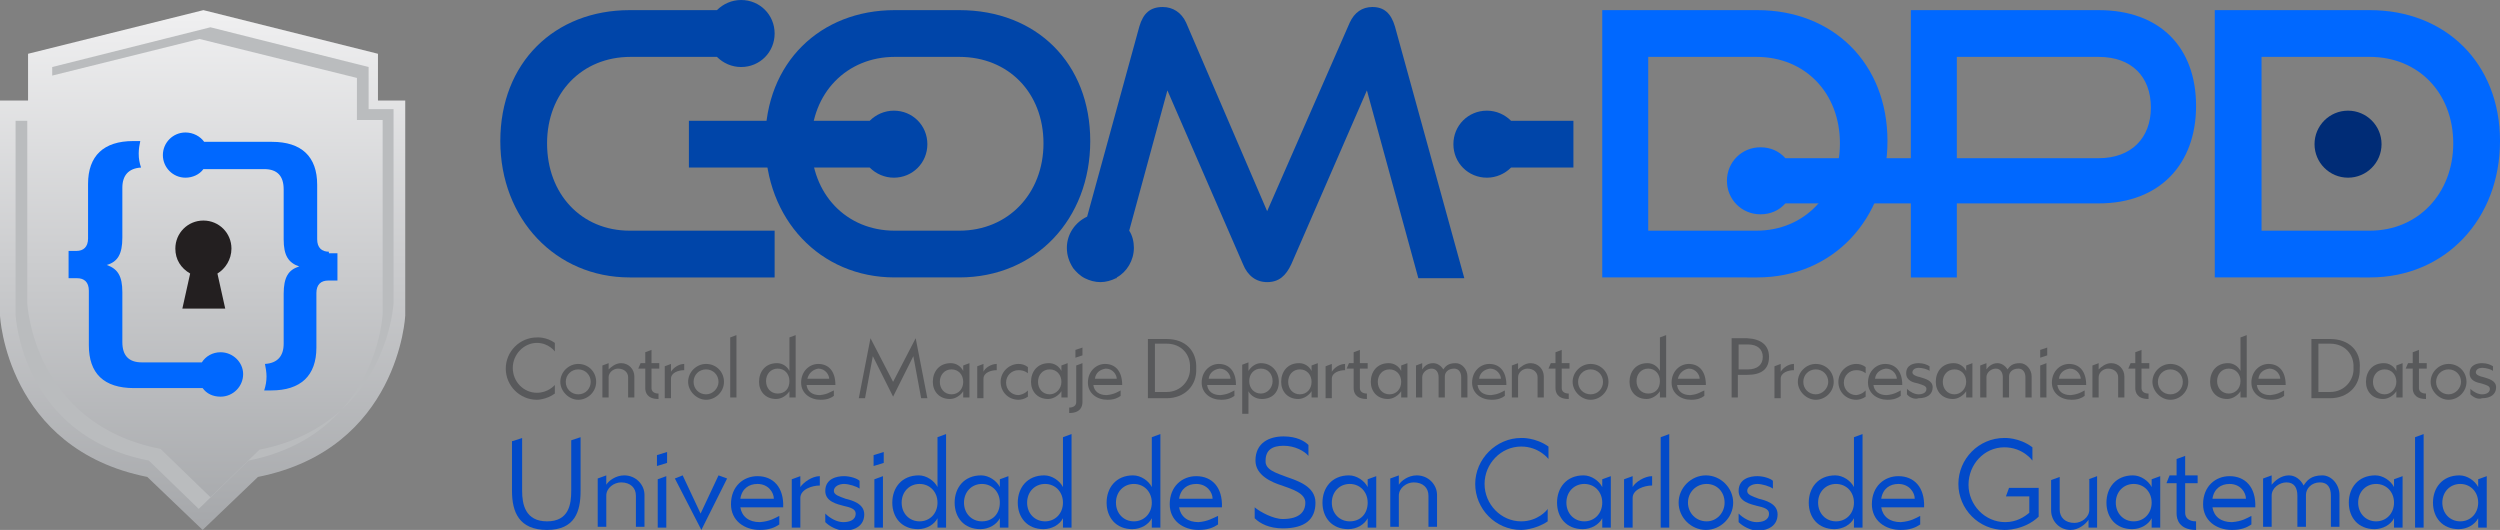
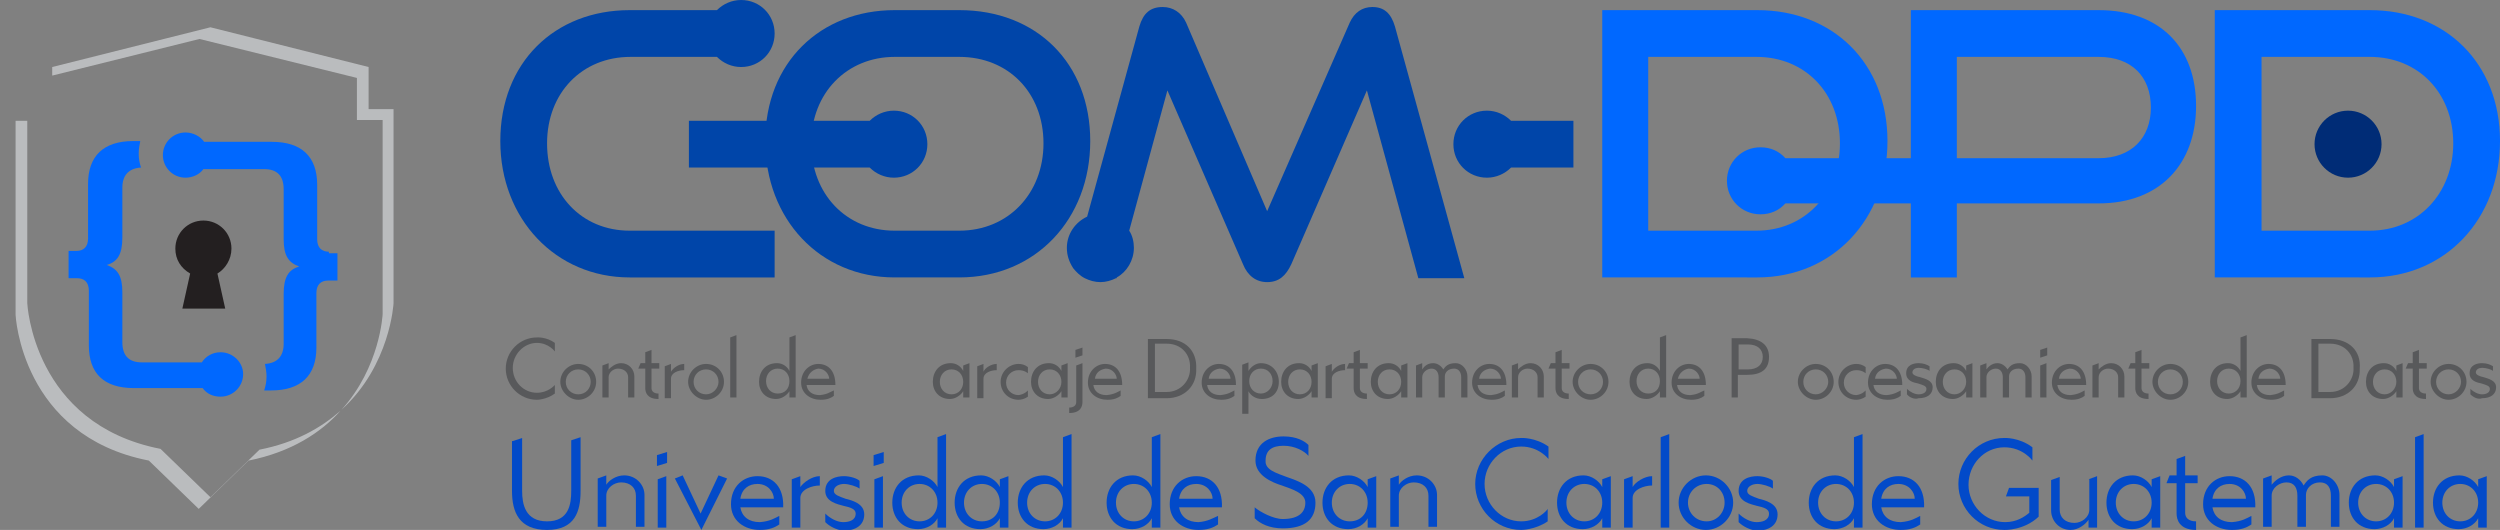
<svg xmlns="http://www.w3.org/2000/svg" version="1.1" id="Capa_1" x="0px" y="0px" viewBox="0 0 320.8 68" style="enable-background:new 0 0 320.8 68;" xml:space="preserve">
  <rect x="0" y="0" width="320.8" height="68" fill="#808080" stroke="none" />
  <style type="text/css">
	.st0{fill:#002C76;}
	.st1{fill:#0068FF;}
	.st2{fill:#0045A9;}
	.st3{fill:#58595B;}
	.st4{fill:#024AC9;}
	.st5{fill:url(#SVGID_1_);}
	.st6{fill:#BABCBE;}
	.st7{fill:#231F20;}
</style>
  <g>
    <circle class="st0" cx="301.3" cy="18.5" r="4.3" />
    <path class="st1" d="M205.6,35.6V1.3h19.9c9.7,0,16.7,6.8,16.7,16.8c0,10-7,17.5-16.7,17.5H205.6z M225.4,29.6   c6.2,0,10.7-4.8,10.7-11.2c0-6.5-4.5-11.1-10.7-11.1h-13.9v22.3H225.4z" />
    <path class="st1" d="M269.3,1.3h-24.1v19h-16.1c-0.8-0.9-1.9-1.4-3.2-1.4c-2.4,0-4.3,1.9-4.3,4.3c0,2.4,1.9,4.3,4.3,4.3   c1.3,0,2.4-0.5,3.2-1.4h16.1v9.5h5.9v-9.5h18.2c7.9,0,12.5-5.1,12.5-12.5C281.8,6.1,277.2,1.3,269.3,1.3z M269.3,20.3h-18.2v-13   h18.2c4.2,0,6.7,2.5,6.7,6.5C276,17.7,273.5,20.3,269.3,20.3z" />
    <path class="st1" d="M284.2,35.6V1.3h19.9c9.7,0,16.7,6.8,16.7,16.8c0,10-7,17.5-16.7,17.5H284.2z M304.1,29.6   c6.2,0,10.7-4.8,10.7-11.2c0-6.5-4.5-11.1-10.7-11.1h-13.9v22.3H304.1z" />
    <path class="st2" d="M179,3.4c-0.5-1.7-1.4-2.5-2.9-2.5c-1.3,0-2.3,0.7-2.9,2l-10.6,24.2L152.2,2.9c-0.6-1.3-1.7-2-3-2   c-1.6,0-2.5,0.8-3,2.5l-6.7,24.4c-1.5,0.7-2.6,2.2-2.6,4c0,1,0.3,1.8,0.8,2.6c0.4,0.5,0.9,1,1.5,1.3c0.6,0.3,1.3,0.5,2,0.5   c0.7,0,1.4-0.2,2-0.5h0.1l0-0.1c1.3-0.7,2.2-2.2,2.2-3.8c0-0.8-0.2-1.6-0.6-2.2l4.9-18l9.7,22.3c0.6,1.5,1.7,2.3,3.1,2.3   c1.5,0,2.4-0.8,3.1-2.3l9.7-22.3l6.6,24.1h5.9L179,3.4z" />
    <path class="st2" d="M201.9,15.5h-8c-0.8-0.8-1.9-1.3-3.1-1.3c-2.4,0-4.3,1.9-4.3,4.3s1.9,4.3,4.3,4.3c1.2,0,2.3-0.5,3.1-1.3h8   V15.5z" />
    <g>
      <path class="st2" d="M70.2,18.4c0-6.5,4.5-11.1,10.7-11.1H92c0.8,0.8,1.9,1.3,3.1,1.3c2.4,0,4.3-1.9,4.3-4.3    c0-2.4-1.9-4.3-4.3-4.3c-1.2,0-2.3,0.5-3.1,1.3H80.8c-9.6,0-16.6,6.7-16.6,16.8c0,10,7.1,17.5,16.6,17.5h18.6v-6H80.8    C74.6,29.6,70.2,24.9,70.2,18.4z" />
      <path class="st2" d="M114.8,35.6c-9.6,0-16.6-7.5-16.6-17.5c0-10.1,7.1-16.8,16.6-16.8h8.3c9.9,0,16.8,6.8,16.8,16.8    c0,10-7,17.5-16.8,17.5H114.8z M123.1,29.6c6.3,0,10.8-4.8,10.8-11.2c0-6.5-4.5-11.1-10.8-11.1h-8.3c-6.1,0-10.7,4.6-10.7,11.1    c0,6.5,4.5,11.2,10.7,11.2H123.1z" />
      <path class="st2" d="M114.7,14.2c-1.2,0-2.3,0.5-3.1,1.3H88.4v6h23.2c0.8,0.8,1.9,1.3,3.1,1.3c2.4,0,4.3-1.9,4.3-4.3    S117.1,14.2,114.7,14.2z" />
      <g>
        <path class="st3" d="M68.9,51.3c-2.2,0-4-1.8-4-4c0-2.2,1.8-4,4-4c0,0,1.2-0.1,2.3,0.7v1.1c0,0-0.8-1.1-2.3-1.1     c-1.7,0-3.1,1.5-3.1,3.2c0,1.8,1.4,3.2,3.1,3.2c1.4,0,2.2-0.9,2.3-1v1.1C70.1,51.3,68.9,51.3,68.9,51.3z" />
        <path class="st3" d="M71.9,49c0-1.3,1.1-2.3,2.3-2.3c1.3,0,2.3,1,2.3,2.3c0,1.3-1.1,2.3-2.3,2.3C73,51.3,71.9,50.2,71.9,49z      M75.8,49c0-0.9-0.7-1.6-1.6-1.6c-0.9,0-1.6,0.7-1.6,1.6c0,0.9,0.7,1.6,1.6,1.6C75.2,50.6,75.8,49.8,75.8,49z" />
        <path class="st3" d="M79.7,46.6c1,0,1.7,0.8,1.7,1.7v2.7h-0.8v-2.6c0-0.6-0.5-1.1-1.3-1.1c-0.6,0-1.2,0.5-1.2,1.1v2.6h-0.8v-4.1     l0.8-0.3v0.8C78.4,47.1,79,46.6,79.7,46.6z" />
        <path class="st3" d="M82.8,47.3h-0.9l0.3-0.7h0.6v-1.4l0.8-0.3v1.7h1v0.7h-1v2.5c0,0.4,0.3,0.7,0.9,0.7v0.7     c-1.5,0-1.7-0.9-1.7-1.4V47.3z" />
        <path class="st3" d="M87.8,46.7v0.8c-0.7,0-1.7,0.3-1.7,1.1v2.5h-0.8v-4.1l0.8-0.3v1C86.4,47.2,87.1,46.7,87.8,46.7z" />
        <path class="st3" d="M88.3,49c0-1.3,1.1-2.3,2.3-2.3c1.3,0,2.3,1,2.3,2.3c0,1.3-1.1,2.3-2.3,2.3C89.4,51.3,88.3,50.2,88.3,49z      M92.2,49c0-0.9-0.7-1.6-1.6-1.6S89,48.1,89,49c0,0.9,0.7,1.6,1.6,1.6S92.2,49.8,92.2,49z" />
        <path class="st3" d="M93.7,43.3l0.8-0.3v8h-0.8V43.3z" />
        <path class="st3" d="M101.3,43.3l0.8-0.3v8h-0.8v-0.8c-0.3,0.5-1,1-1.7,1c-1.4,0-2.2-1-2.2-2.2c0-1.3,0.8-2.4,2.3-2.4     c0.7,0,1.3,0.4,1.6,1V43.3z M101.3,48.9c0-0.9-0.6-1.6-1.5-1.6c-0.9,0-1.5,0.7-1.5,1.6c0,0.9,0.6,1.6,1.5,1.6     C100.7,50.5,101.3,49.9,101.3,48.9z" />
        <path class="st3" d="M107,50.1v0.7c-0.4,0.3-0.9,0.5-1.7,0.5c-1.3,0-2.5-0.8-2.5-2.2c0-1.5,1.1-2.4,2.2-2.4     c1.3,0,2.2,0.9,2.2,2.7h-3.7c0.1,0.8,0.7,1.3,1.7,1.3C106.2,50.6,106.5,50.3,107,50.1z M103.6,48.6h2.8c0-0.5-0.5-1.3-1.4-1.3     C104.4,47.4,103.8,47.8,103.6,48.6z" />
-         <path class="st3" d="M117.5,43.4l1.5,7.7h-0.8l-1-5.4l-2.6,5.2l-2.6-5.2l-1,5.4h-0.8l1.5-7.7l2.9,5.6L117.5,43.4z" />
        <path class="st3" d="M123.6,46.9l0.8-0.3v4.4h-0.8v-0.8c-0.3,0.5-1,1-1.7,1c-1.4,0-2.2-1-2.2-2.2c0-1.3,0.8-2.4,2.3-2.4     c0.7,0,1.3,0.4,1.6,1V46.9z M123.6,49c0-0.9-0.6-1.6-1.5-1.6c-0.9,0-1.5,0.7-1.5,1.6c0,0.9,0.6,1.6,1.5,1.6     C123,50.6,123.6,49.9,123.6,49z" />
        <path class="st3" d="M127.9,46.7v0.8c-0.7,0-1.7,0.3-1.7,1.1v2.5h-0.8v-4.1l0.8-0.3v1C126.4,47.2,127.2,46.7,127.9,46.7z" />
        <path class="st3" d="M131.9,50.1v0.8c-0.4,0.3-0.9,0.4-1.2,0.4c-1.3,0-2.3-1-2.3-2.3c0-1.3,1.1-2.3,2.3-2.3     c0.4,0,0.8,0.1,1.2,0.4v0.8c0,0-0.4-0.4-1.2-0.4c-0.9,0-1.6,0.7-1.6,1.6c0,0.9,0.7,1.6,1.6,1.6C131.5,50.6,131.9,50.1,131.9,50.1     z" />
        <path class="st3" d="M136.2,46.9l0.8-0.3v4.4h-0.8v-0.8c-0.3,0.5-1,1-1.7,1c-1.4,0-2.2-1-2.2-2.2c0-1.3,0.8-2.4,2.3-2.4     c0.7,0,1.3,0.4,1.6,1V46.9z M136.2,49c0-0.9-0.6-1.6-1.5-1.6c-0.9,0-1.5,0.7-1.5,1.6c0,0.9,0.6,1.6,1.5,1.6     C135.5,50.6,136.2,49.9,136.2,49z" />
        <path class="st3" d="M138.1,46.9l0.8-0.3v5c0,0.5-0.2,1.4-1.7,1.4v-0.7c0.6,0,0.9-0.3,0.9-0.7V46.9z M138,44.9l0.9-0.3v1     l-0.9,0.3V44.9z" />
        <path class="st3" d="M143.8,50.1v0.7c-0.4,0.3-0.9,0.5-1.7,0.5c-1.3,0-2.5-0.8-2.5-2.2c0-1.5,1.1-2.4,2.2-2.4     c1.3,0,2.2,0.9,2.2,2.7h-3.7c0.1,0.8,0.7,1.3,1.7,1.3C143,50.6,143.4,50.3,143.8,50.1z M140.5,48.6h2.8c0-0.5-0.5-1.3-1.4-1.3     C141.2,47.4,140.6,47.8,140.5,48.6z" />
        <path class="st3" d="M153.5,47.3c0.1,2.2-1.5,3.8-3.8,3.8h-2.4v-7.6h2.4C152.1,43.5,153.6,45,153.5,47.3z M148.2,50.3h1.5     c1.9,0,3.1-1.6,3-3.1c0.1-1.7-1.1-3.1-3-3.1h-1.5V50.3z" />
        <path class="st3" d="M158.4,50.1v0.7c-0.4,0.3-0.9,0.5-1.7,0.5c-1.3,0-2.5-0.8-2.5-2.2c0-1.5,1.1-2.4,2.2-2.4     c1.3,0,2.2,0.9,2.2,2.7h-3.7c0.1,0.8,0.7,1.3,1.7,1.3C157.6,50.6,158,50.3,158.4,50.1z M155.1,48.6h2.8c0-0.5-0.5-1.3-1.4-1.3     C155.8,47.4,155.2,47.8,155.1,48.6z" />
        <path class="st3" d="M160.2,47.6c0.3-0.5,0.9-1,1.6-1c1.4,0,2.3,1.1,2.3,2.4c0,1.3-0.8,2.2-2.2,2.2c-0.7,0-1.4-0.4-1.7-1v2.9     h-0.8v-6.3l0.8-0.3V47.6z M163.3,48.9c0-0.9-0.6-1.6-1.5-1.6c-0.9,0-1.5,0.7-1.5,1.6c0,0.9,0.6,1.6,1.5,1.6     C162.6,50.5,163.3,49.8,163.3,48.9z" />
        <path class="st3" d="M168.3,46.9l0.8-0.3v4.4h-0.8v-0.8c-0.3,0.5-1,1-1.7,1c-1.4,0-2.2-1-2.2-2.2c0-1.3,0.8-2.4,2.3-2.4     c0.7,0,1.3,0.4,1.6,1V46.9z M168.3,49c0-0.9-0.6-1.6-1.5-1.6c-0.9,0-1.5,0.7-1.5,1.6c0,0.9,0.6,1.6,1.5,1.6     C167.7,50.6,168.3,49.9,168.3,49z" />
        <path class="st3" d="M172.6,46.7v0.8c-0.7,0-1.7,0.3-1.7,1.1v2.5h-0.8v-4.1l0.8-0.3v1C171.2,47.2,171.9,46.7,172.6,46.7z" />
        <path class="st3" d="M173.7,47.3h-0.9l0.3-0.7h0.6v-1.4l0.8-0.3v1.7h1v0.7h-1v2.5c0,0.4,0.3,0.7,0.9,0.7v0.7     c-1.5,0-1.7-0.9-1.7-1.4V47.3z" />
        <path class="st3" d="M179.8,46.9l0.8-0.3v4.4h-0.8v-0.8c-0.3,0.5-1,1-1.7,1c-1.4,0-2.2-1-2.2-2.2c0-1.3,0.8-2.4,2.3-2.4     c0.7,0,1.3,0.4,1.6,1V46.9z M179.8,49c0-0.9-0.6-1.6-1.5-1.6c-0.9,0-1.5,0.7-1.5,1.6c0,0.9,0.6,1.6,1.5,1.6     C179.2,50.6,179.8,49.9,179.8,49z" />
        <path class="st3" d="M183.9,46.6c0.5,0,1,0.3,1.3,0.8c0.3-0.4,0.6-0.8,1.6-0.8c0.8,0,1.5,0.8,1.5,1.7v2.7h-0.8v-2.6     c0-0.6-0.3-1.1-0.9-1.1c-0.8,0-1.2,0.5-1.2,1v2.7h-0.8v-2.6c0-0.6-0.3-1.1-0.9-1.1c-0.6,0-1.2,0.5-1.2,1.1v2.6h-0.8v-4.1l0.8-0.3     v0.8C182.7,47.1,183.1,46.6,183.9,46.6z" />
        <path class="st3" d="M193.1,50.1v0.7c-0.4,0.3-0.9,0.5-1.7,0.5c-1.3,0-2.5-0.8-2.5-2.2c0-1.5,1.1-2.4,2.2-2.4     c1.3,0,2.2,0.9,2.2,2.7h-3.7c0.1,0.8,0.7,1.3,1.7,1.3C192.3,50.6,192.7,50.3,193.1,50.1z M189.8,48.6h2.8c0-0.5-0.5-1.3-1.4-1.3     C190.5,47.4,189.9,47.8,189.8,48.6z" />
        <path class="st3" d="M196.4,46.6c1,0,1.7,0.8,1.7,1.7v2.7h-0.8v-2.6c0-0.6-0.5-1.1-1.3-1.1c-0.6,0-1.2,0.5-1.2,1.1v2.6h-0.8v-4.1     l0.8-0.3v0.8C195.1,47.1,195.7,46.6,196.4,46.6z" />
        <path class="st3" d="M199.6,47.3h-0.9l0.3-0.7h0.6v-1.4l0.8-0.3v1.7h1v0.7h-1v2.5c0,0.4,0.3,0.7,0.9,0.7v0.7     c-1.5,0-1.7-0.9-1.7-1.4V47.3z" />
        <path class="st3" d="M201.8,49c0-1.3,1.1-2.3,2.3-2.3c1.3,0,2.3,1,2.3,2.3c0,1.3-1.1,2.3-2.3,2.3C202.9,51.3,201.8,50.2,201.8,49     z M205.7,49c0-0.9-0.7-1.6-1.6-1.6c-0.9,0-1.6,0.7-1.6,1.6c0,0.9,0.7,1.6,1.6,1.6C205.1,50.6,205.7,49.8,205.7,49z" />
        <path class="st3" d="M213,43.3l0.8-0.3v8H213v-0.8c-0.3,0.5-1,1-1.7,1c-1.4,0-2.2-1-2.2-2.2c0-1.3,0.8-2.4,2.3-2.4     c0.7,0,1.3,0.4,1.6,1V43.3z M213,48.9c0-0.9-0.6-1.6-1.5-1.6c-0.9,0-1.5,0.7-1.5,1.6c0,0.9,0.6,1.6,1.5,1.6     C212.4,50.5,213,49.9,213,48.9z" />
        <path class="st3" d="M218.7,50.1v0.7c-0.4,0.3-0.9,0.5-1.7,0.5c-1.3,0-2.5-0.8-2.5-2.2c0-1.5,1.1-2.4,2.2-2.4     c1.3,0,2.2,0.9,2.2,2.7h-3.7c0.1,0.8,0.7,1.3,1.7,1.3C217.9,50.6,218.2,50.3,218.7,50.1z M215.3,48.6h2.8c0-0.5-0.5-1.3-1.4-1.3     C216.1,47.4,215.5,47.8,215.3,48.6z" />
        <path class="st3" d="M227,45.8c0,1.6-1,2.3-2.8,2.3h-1.2v2.9h-0.8v-7.6h2C226,43.5,227,44.3,227,45.8z M223.1,47.4h1.2     c1.2,0,1.9-0.6,1.9-1.6c0-1-0.7-1.6-1.9-1.6h-1.2V47.4z" />
-         <path class="st3" d="M230.2,46.7v0.8c-0.7,0-1.7,0.3-1.7,1.1v2.5h-0.8v-4.1l0.8-0.3v1C228.8,47.2,229.5,46.7,230.2,46.7z" />
        <path class="st3" d="M230.7,49c0-1.3,1.1-2.3,2.3-2.3c1.3,0,2.3,1,2.3,2.3c0,1.3-1.1,2.3-2.3,2.3C231.8,51.3,230.7,50.2,230.7,49     z M234.6,49c0-0.9-0.7-1.6-1.6-1.6c-0.9,0-1.6,0.7-1.6,1.6c0,0.9,0.7,1.6,1.6,1.6C233.9,50.6,234.6,49.8,234.6,49z" />
        <path class="st3" d="M239.4,50.1v0.8c-0.4,0.3-0.9,0.4-1.2,0.4c-1.3,0-2.3-1-2.3-2.3c0-1.3,1.1-2.3,2.3-2.3     c0.4,0,0.8,0.1,1.2,0.4v0.8c0,0-0.4-0.4-1.2-0.4c-0.9,0-1.6,0.7-1.6,1.6c0,0.9,0.7,1.6,1.6,1.6C239,50.6,239.4,50.1,239.4,50.1z" />
        <path class="st3" d="M243.9,50.1v0.7c-0.4,0.3-0.9,0.5-1.7,0.5c-1.3,0-2.5-0.8-2.5-2.2c0-1.5,1.1-2.4,2.2-2.4     c1.3,0,2.2,0.9,2.2,2.7h-3.7c0.1,0.8,0.7,1.3,1.7,1.3C243.1,50.6,243.5,50.3,243.9,50.1z M240.6,48.6h2.8c0-0.5-0.5-1.3-1.4-1.3     C241.3,47.4,240.7,47.8,240.6,48.6z" />
        <path class="st3" d="M244.7,50.6v-0.7c0.4,0.4,1,0.7,1.5,0.7c0.5,0,1-0.2,1-0.7c0-0.4-0.5-0.5-1.1-0.7c-0.5-0.1-1.5-0.3-1.5-1.3     c0-1.1,1-1.3,1.6-1.3c0.6,0,1.1,0.2,1.4,0.4v0.6c-0.2-0.2-0.9-0.4-1.4-0.4c-0.4,0-0.8,0.2-0.8,0.6c0,0.3,0.5,0.5,1,0.6     c0.6,0.2,1.6,0.4,1.6,1.3c0,0.9-0.7,1.4-1.8,1.4C245.7,51.3,245,51,244.7,50.6z" />
        <path class="st3" d="M252.3,46.9l0.8-0.3v4.4h-0.8v-0.8c-0.3,0.5-1,1-1.7,1c-1.4,0-2.2-1-2.2-2.2c0-1.3,0.8-2.4,2.3-2.4     c0.7,0,1.3,0.4,1.6,1V46.9z M252.3,49c0-0.9-0.6-1.6-1.5-1.6c-0.9,0-1.5,0.7-1.5,1.6c0,0.9,0.6,1.6,1.5,1.6     C251.6,50.6,252.3,49.9,252.3,49z" />
        <path class="st3" d="M256.3,46.6c0.5,0,1,0.3,1.3,0.8c0.3-0.4,0.6-0.8,1.6-0.8c0.8,0,1.5,0.8,1.5,1.7v2.7h-0.8v-2.6     c0-0.6-0.3-1.1-0.9-1.1c-0.8,0-1.2,0.5-1.2,1v2.7h-0.8v-2.6c0-0.6-0.3-1.1-0.9-1.1c-0.6,0-1.2,0.5-1.2,1.1v2.6h-0.8v-4.1l0.8-0.3     v0.8C255.1,47.1,255.6,46.6,256.3,46.6z" />
        <path class="st3" d="M261.8,44.9l0.9-0.3v1l-0.9,0.3V44.9z M261.8,46.9l0.8-0.3v4.4h-0.8V46.9z" />
        <path class="st3" d="M267.5,50.1v0.7c-0.4,0.3-0.9,0.5-1.7,0.5c-1.3,0-2.5-0.8-2.5-2.2c0-1.5,1.1-2.4,2.2-2.4     c1.3,0,2.2,0.9,2.2,2.7h-3.7c0.1,0.8,0.7,1.3,1.7,1.3C266.7,50.6,267.1,50.3,267.5,50.1z M264.2,48.6h2.8c0-0.5-0.5-1.3-1.4-1.3     C264.9,47.4,264.3,47.8,264.2,48.6z" />
        <path class="st3" d="M270.9,46.6c1,0,1.7,0.8,1.7,1.7v2.7h-0.8v-2.6c0-0.6-0.5-1.1-1.3-1.1c-0.6,0-1.2,0.5-1.2,1.1v2.6h-0.8v-4.1     l0.8-0.3v0.8C269.6,47.1,270.2,46.6,270.9,46.6z" />
        <path class="st3" d="M274,47.3h-0.9l0.3-0.7h0.6v-1.4l0.8-0.3v1.7h1v0.7h-1v2.5c0,0.4,0.3,0.7,0.9,0.7v0.7     c-1.5,0-1.7-0.9-1.7-1.4V47.3z" />
        <path class="st3" d="M276.2,49c0-1.3,1.1-2.3,2.3-2.3c1.3,0,2.3,1,2.3,2.3c0,1.3-1.1,2.3-2.3,2.3C277.3,51.3,276.2,50.2,276.2,49     z M280.1,49c0-0.9-0.7-1.6-1.6-1.6c-0.9,0-1.6,0.7-1.6,1.6c0,0.9,0.7,1.6,1.6,1.6C279.5,50.6,280.1,49.8,280.1,49z" />
        <path class="st3" d="M287.5,43.3l0.8-0.3v8h-0.8v-0.8c-0.3,0.5-1,1-1.7,1c-1.4,0-2.2-1-2.2-2.2c0-1.3,0.8-2.4,2.3-2.4     c0.7,0,1.3,0.4,1.6,1V43.3z M287.5,48.9c0-0.9-0.6-1.6-1.5-1.6c-0.9,0-1.5,0.7-1.5,1.6c0,0.9,0.6,1.6,1.5,1.6     C286.8,50.5,287.5,49.9,287.5,48.9z" />
        <path class="st3" d="M293.1,50.1v0.7c-0.4,0.3-0.9,0.5-1.7,0.5c-1.3,0-2.5-0.8-2.5-2.2c0-1.5,1.1-2.4,2.2-2.4     c1.3,0,2.2,0.9,2.2,2.7h-3.7c0.1,0.8,0.7,1.3,1.7,1.3C292.3,50.6,292.7,50.3,293.1,50.1z M289.8,48.6h2.8c0-0.5-0.5-1.3-1.4-1.3     C290.5,47.4,289.9,47.8,289.8,48.6z" />
        <path class="st3" d="M302.8,47.3c0.1,2.2-1.5,3.8-3.8,3.8h-2.4v-7.6h2.4C301.4,43.5,303,45,302.8,47.3z M297.5,50.3h1.5     c1.9,0,3.1-1.6,3-3.1c0.1-1.7-1.1-3.1-3-3.1h-1.5V50.3z" />
        <path class="st3" d="M307.5,46.9l0.8-0.3v4.4h-0.8v-0.8c-0.3,0.5-1,1-1.7,1c-1.4,0-2.2-1-2.2-2.2c0-1.3,0.8-2.4,2.3-2.4     c0.7,0,1.3,0.4,1.6,1V46.9z M307.5,49c0-0.9-0.6-1.6-1.5-1.6c-0.9,0-1.5,0.7-1.5,1.6c0,0.9,0.6,1.6,1.5,1.6     C306.8,50.6,307.5,49.9,307.5,49z" />
        <path class="st3" d="M309.6,47.3h-0.9l0.3-0.7h0.6v-1.4l0.8-0.3v1.7h1v0.7h-1v2.5c0,0.4,0.3,0.7,0.9,0.7v0.7     c-1.5,0-1.7-0.9-1.7-1.4V47.3z" />
        <path class="st3" d="M311.9,49c0-1.3,1.1-2.3,2.3-2.3c1.3,0,2.3,1,2.3,2.3c0,1.3-1.1,2.3-2.3,2.3C313,51.3,311.9,50.2,311.9,49z      M315.8,49c0-0.9-0.7-1.6-1.6-1.6s-1.6,0.7-1.6,1.6c0,0.9,0.7,1.6,1.6,1.6S315.8,49.8,315.8,49z" />
        <path class="st3" d="M317,50.6v-0.7c0.4,0.4,1,0.7,1.5,0.7c0.5,0,1-0.2,1-0.7c0-0.4-0.5-0.5-1.1-0.7c-0.5-0.1-1.5-0.3-1.5-1.3     c0-1.1,1-1.3,1.6-1.3c0.6,0,1.1,0.2,1.4,0.4v0.6c-0.2-0.2-0.9-0.4-1.4-0.4c-0.4,0-0.8,0.2-0.8,0.6c0,0.3,0.5,0.5,1,0.6     c0.6,0.2,1.6,0.4,1.6,1.3c0,0.9-0.7,1.4-1.8,1.4C318,51.3,317.4,51,317,50.6z" />
      </g>
      <g>
        <path class="st4" d="M65.8,56.6l1.2-0.4V63c0,1.7,0.4,3.9,3.2,3.9c2.8,0,3.1-2.2,3.1-3.9v-6.5l1.2-0.4V63c0,2.6-0.7,5-4.3,5     c-3.6,0-4.5-2.3-4.5-5V56.6z" />
        <path class="st4" d="M80.1,61c1.5,0,2.6,1.2,2.6,2.5v4.1h-1.1v-4c0-1-0.7-1.7-1.9-1.7c-0.9,0-1.9,0.7-1.9,1.7v4h-1.1v-6.2     l1.1-0.4v1.2C78.1,61.7,79,61,80.1,61z" />
        <path class="st4" d="M84.3,58.4l1.3-0.4v1.4l-1.3,0.4V58.4z M84.4,61.5l1.1-0.4v6.6h-1.1V61.5z" />
        <path class="st4" d="M86.6,61.4l1-0.4l2.3,4.9l2.3-4.9l1.1,0.4L90,68L86.6,61.4z" />
        <path class="st4" d="M100,66.2v1.1c-0.6,0.4-1.3,0.7-2.5,0.7c-2,0-3.7-1.2-3.7-3.3c0-2.3,1.6-3.6,3.4-3.6c2,0,3.4,1.4,3.3,4H95     c0.2,1.2,1.1,1.9,2.5,1.9C98.8,66.9,99.4,66.5,100,66.2z M95,64h4.3c0-0.8-0.7-1.9-2.1-1.9C96.1,62.1,95.2,62.7,95,64z" />
        <path class="st4" d="M105.2,61.1v1.2c-1,0-2.5,0.5-2.5,1.6v3.8h-1.1v-6.2l1.1-0.4v1.4C103.1,61.9,104.2,61.1,105.2,61.1z" />
        <path class="st4" d="M105.9,67v-1.1c0.6,0.6,1.5,1.1,2.3,1.1c0.7,0,1.6-0.2,1.6-1.1c0-0.6-0.7-0.8-1.6-1     c-0.7-0.2-2.3-0.5-2.3-1.9c0-1.6,1.5-1.9,2.4-1.9c0.8,0,1.7,0.3,2,0.6v1c-0.4-0.3-1.4-0.6-2-0.6c-0.6,0-1.3,0.3-1.3,0.9     c0,0.5,0.7,0.7,1.5,1c0.8,0.2,2.4,0.6,2.4,2c0,1.4-1.1,2.1-2.7,2.1C107.4,68,106.5,67.6,105.9,67z" />
        <path class="st4" d="M112.1,58.4l1.3-0.4v1.4l-1.3,0.4V58.4z M112.2,61.5l1.1-0.4v6.6h-1.1V61.5z" />
        <path class="st4" d="M120.3,56.1l1.1-0.4v12h-1.1v-1.2c-0.4,0.8-1.4,1.4-2.5,1.4c-2.1,0-3.3-1.5-3.3-3.4c0-1.9,1.2-3.5,3.4-3.5     c1,0,2,0.7,2.4,1.5V56.1z M120.3,64.5c0-1.4-1-2.4-2.3-2.4c-1.3,0-2.3,1-2.3,2.4c0,1.4,1,2.4,2.3,2.4     C119.3,66.9,120.3,65.9,120.3,64.5z" />
        <path class="st4" d="M128.3,61.5l1.1-0.4v6.6h-1.1v-1.2c-0.4,0.8-1.4,1.4-2.5,1.4c-2.1,0-3.3-1.5-3.3-3.4c0-1.9,1.2-3.5,3.4-3.5     c1,0,2,0.7,2.4,1.5V61.5z M128.3,64.5c0-1.4-1-2.4-2.3-2.4c-1.3,0-2.3,1-2.3,2.4c0,1.4,1,2.4,2.3,2.4     C127.4,66.9,128.3,65.9,128.3,64.5z" />
        <path class="st4" d="M136.4,56.1l1.1-0.4v12h-1.1v-1.2c-0.4,0.8-1.4,1.4-2.5,1.4c-2.1,0-3.3-1.5-3.3-3.4c0-1.9,1.2-3.5,3.4-3.5     c1,0,2,0.7,2.4,1.5V56.1z M136.4,64.5c0-1.4-1-2.4-2.3-2.4c-1.3,0-2.3,1-2.3,2.4c0,1.4,1,2.4,2.3,2.4     C135.4,66.9,136.4,65.9,136.4,64.5z" />
        <path class="st4" d="M147.8,56.1l1.1-0.4v12h-1.1v-1.2c-0.4,0.8-1.4,1.4-2.5,1.4c-2.1,0-3.3-1.5-3.3-3.4c0-1.9,1.2-3.5,3.4-3.5     c1,0,2,0.7,2.4,1.5V56.1z M147.8,64.5c0-1.4-1-2.4-2.3-2.4c-1.3,0-2.3,1-2.3,2.4c0,1.4,1,2.4,2.3,2.4     C146.8,66.9,147.8,65.9,147.8,64.5z" />
        <path class="st4" d="M156.3,66.2v1.1c-0.6,0.4-1.3,0.7-2.5,0.7c-2,0-3.7-1.2-3.7-3.3c0-2.3,1.6-3.6,3.4-3.6c2,0,3.4,1.4,3.3,4     h-5.5c0.2,1.2,1.1,1.9,2.5,1.9C155,66.9,155.6,66.5,156.3,66.2z M151.3,64h4.3c0-0.8-0.7-1.9-2.1-1.9     C152.4,62.1,151.5,62.7,151.3,64z" />
        <path class="st4" d="M165.1,61.2c1.4,0.5,3.7,1.2,3.7,3.3c0,2.2-1.4,3.3-4.2,3.3c-1.7,0-2.9-0.6-3.6-1.3v-1.4     c0.7,0.6,2.4,1.5,3.6,1.5c2.1,0,2.9-0.9,2.9-2.1c0-1.2-1.6-1.7-3-2.2c-1.3-0.4-3.4-1.3-3.4-3.2c0-2.3,1.8-3.1,3.6-3.1     c1.7,0,2.7,0.6,3.2,1.1v1.4c-0.5-0.6-1.7-1.3-3.2-1.3c-1.5,0-2.3,0.6-2.3,1.9C162.3,60.3,163.8,60.7,165.1,61.2z" />
        <path class="st4" d="M175.5,61.5l1.1-0.4v6.6h-1.1v-1.2c-0.4,0.8-1.4,1.4-2.5,1.4c-2.1,0-3.3-1.5-3.3-3.4c0-1.9,1.2-3.5,3.4-3.5     c1,0,2,0.7,2.4,1.5V61.5z M175.5,64.5c0-1.4-1-2.4-2.3-2.4c-1.3,0-2.3,1-2.3,2.4c0,1.4,1,2.4,2.3,2.4     C174.6,66.9,175.5,65.9,175.5,64.5z" />
        <path class="st4" d="M181.8,61c1.5,0,2.6,1.2,2.6,2.5v4.1h-1.1v-4c0-1-0.7-1.7-1.9-1.7c-0.9,0-1.9,0.7-1.9,1.7v4h-1.1v-6.2     l1.1-0.4v1.2C179.8,61.7,180.7,61,181.8,61z" />
        <path class="st4" d="M195.2,68c-3.3,0-5.9-2.7-5.9-5.9s2.7-5.9,5.9-5.9c0,0,1.8-0.1,3.5,1.1v1.6c0,0-1.2-1.6-3.5-1.6     c-2.6,0-4.7,2.2-4.7,4.8c0,2.6,2.1,4.8,4.7,4.8c2.1,0,3.3-1.4,3.4-1.6v1.6C197,68,195.2,68,195.2,68z" />
        <path class="st4" d="M205.6,61.5l1.1-0.4v6.6h-1.1v-1.2c-0.4,0.8-1.4,1.4-2.5,1.4c-2.1,0-3.3-1.5-3.3-3.4c0-1.9,1.2-3.5,3.4-3.5     c1,0,2,0.7,2.4,1.5V61.5z M205.6,64.5c0-1.4-1-2.4-2.3-2.4c-1.3,0-2.3,1-2.3,2.4c0,1.4,1,2.4,2.3,2.4     C204.6,66.9,205.6,65.9,205.6,64.5z" />
        <path class="st4" d="M212,61.1v1.2c-1,0-2.5,0.5-2.5,1.6v3.8h-1.1v-6.2l1.1-0.4v1.4C209.8,61.9,211,61.1,212,61.1z" />
        <path class="st4" d="M213.1,56.1l1.1-0.4v12h-1.1V56.1z" />
        <path class="st4" d="M215.4,64.5c0-1.9,1.6-3.5,3.5-3.5c1.9,0,3.5,1.6,3.5,3.5c0,1.9-1.6,3.5-3.5,3.5     C217,68,215.4,66.4,215.4,64.5z M221.3,64.5c0-1.4-1-2.4-2.3-2.4c-1.4,0-2.4,1.1-2.4,2.4c0,1.3,1,2.4,2.4,2.4     C220.3,66.9,221.3,65.8,221.3,64.5z" />
        <path class="st4" d="M223.1,67v-1.1c0.6,0.6,1.5,1.1,2.3,1.1c0.7,0,1.6-0.2,1.6-1.1c0-0.6-0.7-0.8-1.6-1     c-0.7-0.2-2.3-0.5-2.3-1.9c0-1.6,1.5-1.9,2.4-1.9c0.8,0,1.7,0.3,2,0.6v1c-0.4-0.3-1.4-0.6-2-0.6c-0.6,0-1.3,0.3-1.3,0.9     c0,0.5,0.7,0.7,1.5,1c0.8,0.2,2.4,0.6,2.4,2c0,1.4-1.1,2.1-2.7,2.1C224.6,68,223.7,67.6,223.1,67z" />
        <path class="st4" d="M237.9,56.1l1.1-0.4v12h-1.1v-1.2c-0.4,0.8-1.4,1.4-2.5,1.4c-2.1,0-3.3-1.5-3.3-3.4c0-1.9,1.2-3.5,3.4-3.5     c1,0,2,0.7,2.4,1.5V56.1z M237.9,64.5c0-1.4-1-2.4-2.3-2.4c-1.3,0-2.3,1-2.3,2.4c0,1.4,1,2.4,2.3,2.4     C236.9,66.9,237.9,65.9,237.9,64.5z" />
        <path class="st4" d="M246.4,66.2v1.1c-0.6,0.4-1.3,0.7-2.5,0.7c-2,0-3.7-1.2-3.7-3.3c0-2.3,1.6-3.6,3.4-3.6c2,0,3.4,1.4,3.3,4     h-5.5c0.2,1.2,1.1,1.9,2.5,1.9C245.2,66.9,245.8,66.5,246.4,66.2z M241.4,64h4.3c0-0.8-0.7-1.9-2.1-1.9     C242.5,62.1,241.6,62.7,241.4,64z" />
        <path class="st4" d="M257.2,68c-3.3,0-5.9-2.7-5.9-5.9s2.6-5.9,5.9-5.9c0,0,1.9-0.1,3.6,1.2v1.7c0,0-1.2-1.7-3.6-1.7     c-2.6,0-4.6,2.2-4.6,4.8c0,2.6,2.1,4.8,4.7,4.8c1.5,0,2.5-0.7,3.1-1.2v-2.1h-3l0.4-1.1h3.8v3.7C259.7,68.1,257.2,68,257.2,68z" />
        <path class="st4" d="M268,61.5l1.1-0.4v6.6H268v-1c-0.4,0.6-1.3,1.3-2.3,1.3c-1.5,0-2.5-1.2-2.5-2.5v-3.9l1.1-0.4v4.2     c0,1,0.7,1.7,1.9,1.7c0.9,0,1.9-0.7,1.9-1.7V61.5z" />
        <path class="st4" d="M276.1,61.5l1.1-0.4v6.6h-1.1v-1.2c-0.4,0.8-1.4,1.4-2.5,1.4c-2.1,0-3.3-1.5-3.3-3.4c0-1.9,1.2-3.5,3.4-3.5     c1,0,2,0.7,2.4,1.5V61.5z M276.1,64.5c0-1.4-1-2.4-2.3-2.4c-1.3,0-2.3,1-2.3,2.4c0,1.4,1,2.4,2.3,2.4     C275.1,66.9,276.1,65.9,276.1,64.5z" />
        <path class="st4" d="M279.4,62H278l0.4-1h0.9v-2.1l1.1-0.4V61h1.6v1h-1.6v3.8c0,0.6,0.4,1.1,1.4,1.1V68c-2.2,0-2.5-1.4-2.5-2.1     V62z" />
        <path class="st4" d="M288.9,66.2v1.1c-0.6,0.4-1.3,0.7-2.5,0.7c-2,0-3.7-1.2-3.7-3.3c0-2.3,1.6-3.6,3.4-3.6c2,0,3.4,1.4,3.3,4     h-5.5c0.2,1.2,1.1,1.9,2.5,1.9C287.7,66.9,288.3,66.5,288.9,66.2z M283.9,64h4.3c0-0.8-0.7-1.9-2.1-1.9     C285,62.1,284.1,62.7,283.9,64z" />
        <path class="st4" d="M293.7,61c0.8,0,1.5,0.5,1.9,1.3c0.4-0.6,0.9-1.3,2.4-1.3c1.2,0,2.2,1.2,2.2,2.5v4.1h-1.1v-4     c0-1-0.4-1.7-1.4-1.7c-1.1,0-1.8,0.8-1.8,1.6v4.1h-1.1v-4c0-1-0.4-1.7-1.4-1.7c-0.9,0-1.9,0.7-1.9,1.7v4h-1.1v-6.2l1.1-0.4v1.2     C291.9,61.7,292.7,61,293.7,61z" />
        <path class="st4" d="M307.2,61.5l1.1-0.4v6.6h-1.1v-1.2c-0.4,0.8-1.4,1.4-2.5,1.4c-2.1,0-3.3-1.5-3.3-3.4c0-1.9,1.2-3.5,3.4-3.5     c1,0,2,0.7,2.4,1.5V61.5z M307.2,64.5c0-1.4-1-2.4-2.3-2.4c-1.3,0-2.3,1-2.3,2.4c0,1.4,1,2.4,2.3,2.4     C306.2,66.9,307.2,65.9,307.2,64.5z" />
        <path class="st4" d="M309.9,56.1l1.1-0.4v12h-1.1V56.1z" />
        <path class="st4" d="M318,61.5l1.1-0.4v6.6H318v-1.2c-0.4,0.8-1.4,1.4-2.5,1.4c-2.1,0-3.3-1.5-3.3-3.4c0-1.9,1.2-3.5,3.4-3.5     c1,0,2,0.7,2.4,1.5V61.5z M318,64.5c0-1.4-1-2.4-2.3-2.4c-1.3,0-2.3,1-2.3,2.4c0,1.4,1,2.4,2.3,2.4C317,66.9,318,65.9,318,64.5z" />
      </g>
      <g>
        <linearGradient id="SVGID_1_" gradientUnits="userSpaceOnUse" x1="26.053" y1="68.026" x2="26.053" y2="1.342">
          <stop offset="0" style="stop-color:#A5A7AA" />
          <stop offset="1" style="stop-color:#F0F0F1" />
        </linearGradient>
-         <path class="st5" d="M48.5,12.9v-6L26.1,1.3L3.6,6.9v6H0v27.6c0,0,0.8,17.1,18.9,20.7l7.1,6.8l7.1-6.8     c18.1-3.6,18.9-20.7,18.9-20.7V12.9H48.5z" />
        <g>
          <path class="st6" d="M47.3,14V8.6L27,3.5L6.7,8.6v1.1L25.6,5L45.8,10v5.4h3.3v24.9c0,0-0.3,6.8-5.3,12.3      c6.3-5.7,6.7-13.7,6.7-13.7V14H47.3z" />
          <path class="st6" d="M27,63.8l-6.4-6.2C4.2,54.4,3.5,38.9,3.5,38.9V15.5H2v24.9c0,0,0.7,15.5,17.1,18.7l6.4,6.2l6.4-6.2      c5.5-1.1,9.3-3.6,11.8-6.4c-2.5,2.2-5.8,4.1-10.4,5L27,63.8z" />
        </g>
        <g>
          <path class="st7" d="M29.7,31.9c0-2-1.6-3.6-3.6-3.6c-2,0-3.6,1.6-3.6,3.6c0,1.4,0.7,2.5,1.9,3.2l-1,4.5h5.5l-1-4.5      C28.9,34.5,29.7,33.3,29.7,31.9z" />
          <path class="st1" d="M28.3,45.2c-1,0-1.9,0.5-2.4,1.3h-7.7c-1.7,0-2.5-0.9-2.5-2.6v-6.4c0-2.1-0.6-3-2-3.5c1.4-0.4,2-1.4,2-3.5      v-6.4c0-1.6,0.8-2.5,2.4-2.6c-0.2-0.6-0.3-1.1-0.3-1.8c0-0.6,0.1-1.1,0.2-1.6h-0.9c-3.8,0-5.8,1.9-5.8,5.5v7      c0,1.1-0.6,1.6-1.5,1.6H8.8v3.5h1.1c0.9,0,1.5,0.5,1.5,1.6v7c0,3.6,1.9,5.5,5.8,5.5H26c0.5,0.7,1.3,1.1,2.3,1.1      c1.6,0,2.9-1.3,2.9-2.9C31.2,46.5,29.9,45.2,28.3,45.2z" />
          <path class="st1" d="M42.2,32.3c-0.9,0-1.5-0.5-1.5-1.6v-7c0-3.6-2-5.5-5.8-5.5h-8.7c-0.5-0.7-1.4-1.2-2.4-1.2      c-1.6,0-2.9,1.3-2.9,2.9c0,1.6,1.3,2.9,2.9,2.9c0.9,0,1.8-0.4,2.3-1.1h7.8c1.7,0,2.5,0.9,2.5,2.6v6.4c0,2.1,0.6,3,2,3.5      c-1.4,0.4-2,1.4-2,3.5v6.4c0,1.6-0.8,2.5-2.4,2.6c0.1,0.5,0.2,1.1,0.2,1.6c0,0.6-0.1,1.2-0.3,1.8h0.9c3.8,0,5.8-1.9,5.8-5.5v-7      c0-1.1,0.6-1.6,1.5-1.6h1.2v-3.5H42.2z" />
        </g>
      </g>
    </g>
  </g>
</svg>